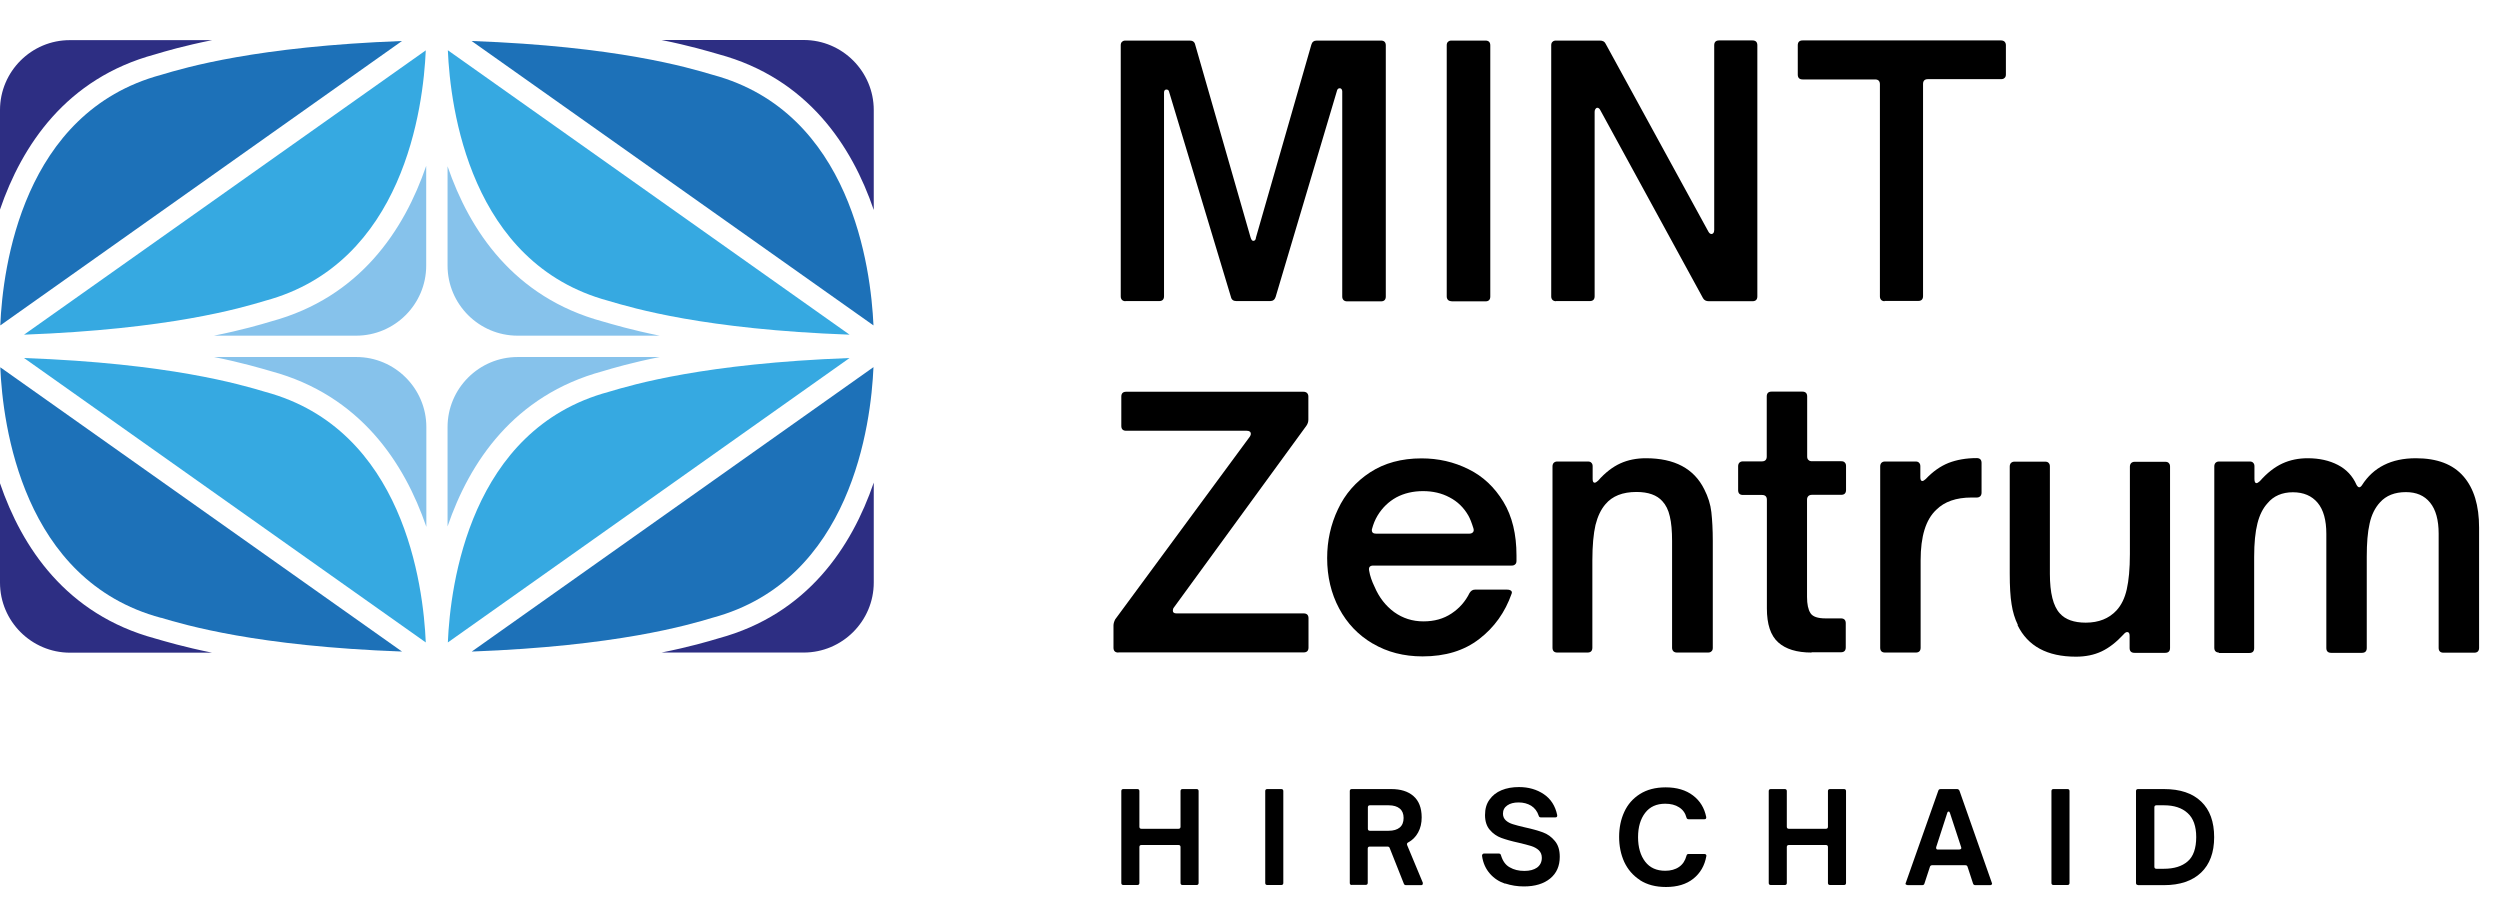
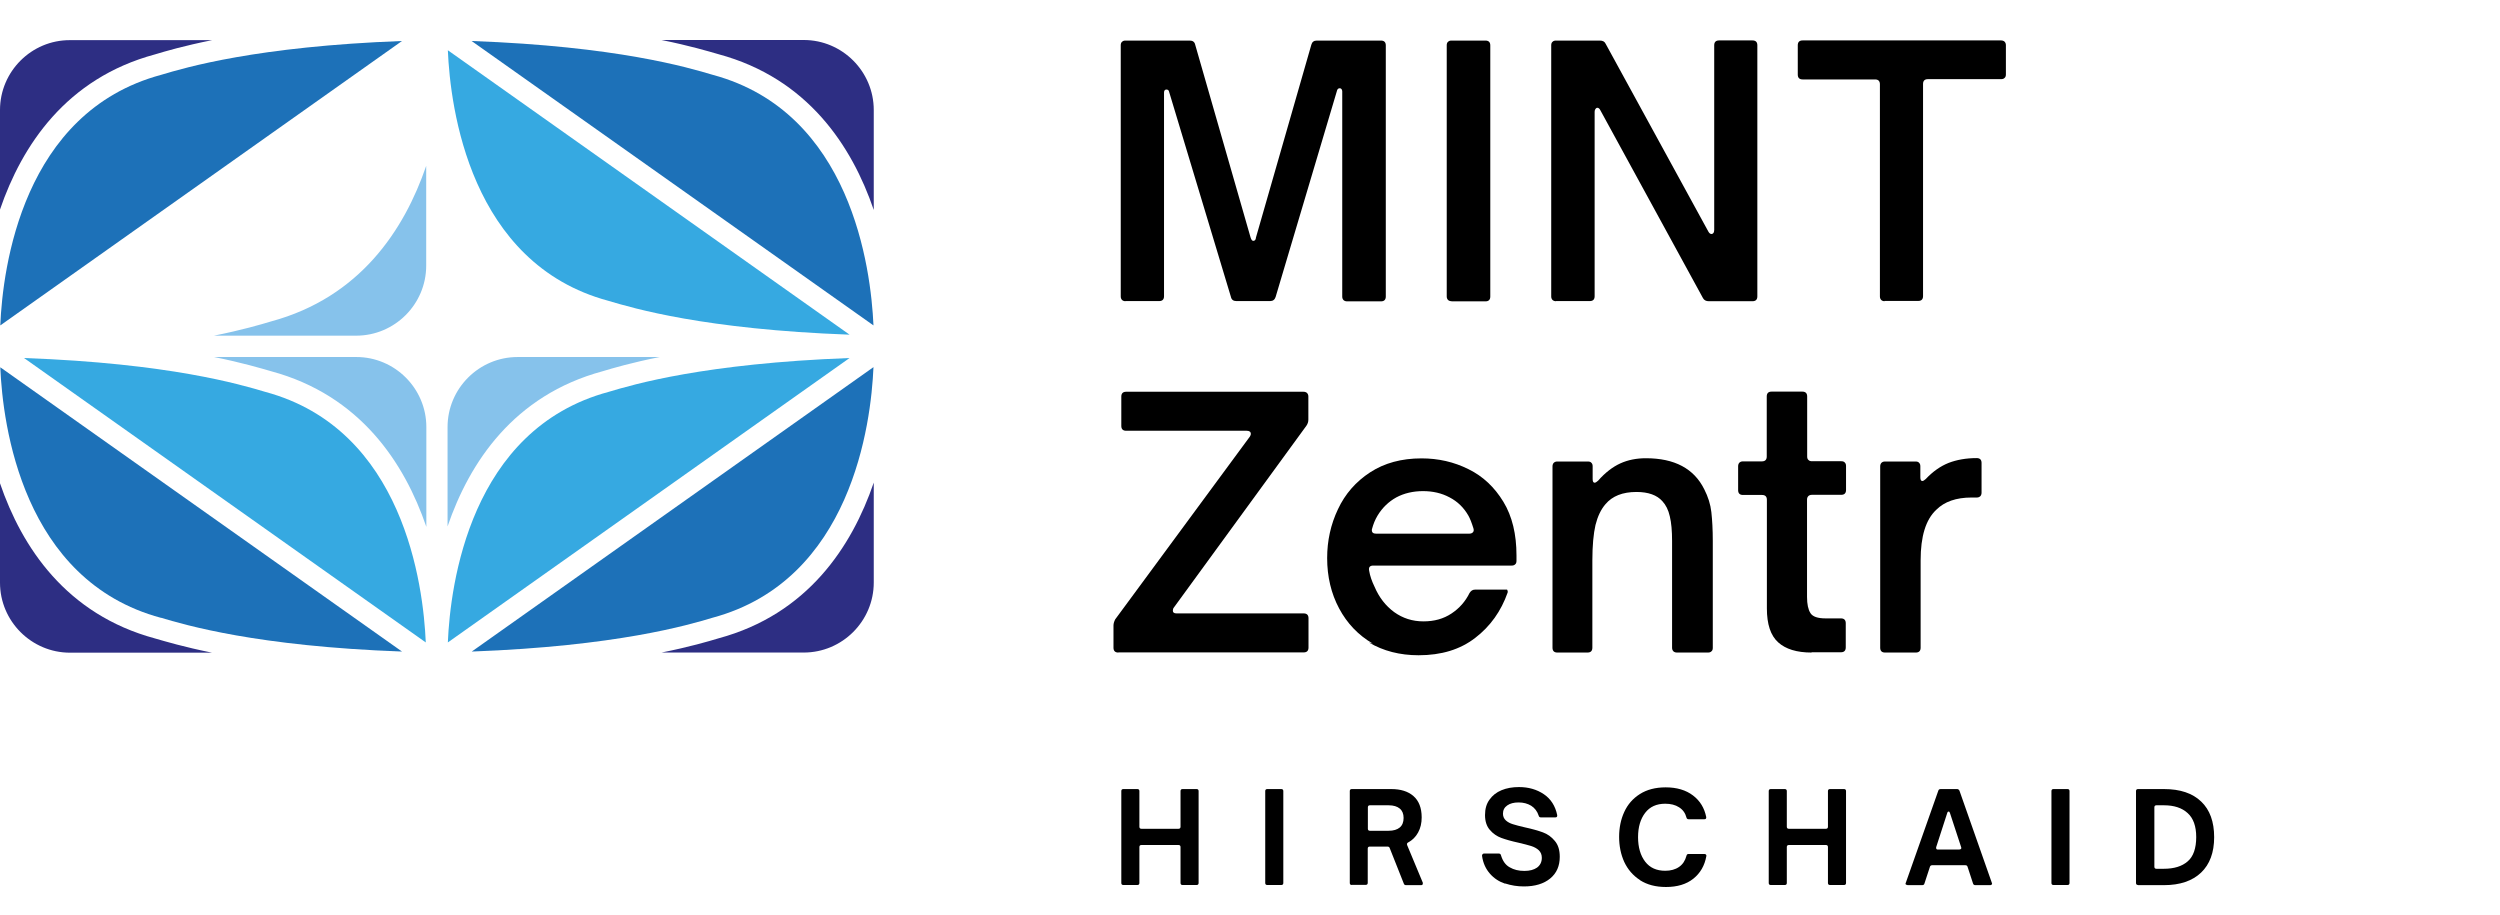
<svg xmlns="http://www.w3.org/2000/svg" id="Ebene_2" data-name="Ebene 2" viewBox="0 0 175.62 64.27">
  <defs>
    <style>
      .cls-1 {
        fill: #2d2e83;
      }

      .cls-2 {
        fill: #36a9e1;
      }

      .cls-3 {
        fill: #1d71b8;
      }

      .cls-4 {
        fill: #86c2eb;
      }
    </style>
  </defs>
  <g id="logos">
    <g>
      <g>
        <path class="cls-4" d="M15.04,23.58h9.98c2.71,0,4.92-2.21,4.92-4.92v-7.01c-1.54,4.5-4.65,9.24-10.9,10.93-.73.22-2.02.6-4.01,1Z" />
        <path class="cls-3" d="M.02,22.86L28.24,2.88c-10.19.38-15.2,1.86-16.93,2.38C1.59,7.88.19,18.8.02,22.86Z" />
-         <path class="cls-2" d="M29.92,3.53L1.69,23.51c10.19-.38,15.2-1.86,16.93-2.38,9.75-2.63,11.12-13.6,11.29-17.6Z" />
        <path class="cls-1" d="M0,7.73v6.99C1.54,10.22,4.65,5.5,10.89,3.82c.73-.22,2.02-.6,4.01-1H4.92C2.21,2.81,0,5.02,0,7.73Z" />
        <path class="cls-1" d="M56.46,2.81h-9.99c1.98.4,3.28.79,4.01,1,6.25,1.69,9.36,6.43,10.9,10.94v-7.02c0-2.71-2.21-4.92-4.92-4.92Z" />
        <path class="cls-2" d="M42.73,21.13c1.75.52,6.75,2.01,16.95,2.38L31.46,3.53c.17,4.04,1.55,14.98,11.27,17.6Z" />
        <path class="cls-3" d="M50.08,5.26c-1.75-.52-6.75-2.01-16.95-2.38l28.23,19.98c-.18-4.02-1.56-14.98-11.28-17.6Z" />
-         <path class="cls-4" d="M31.44,11.68v6.98c0,2.71,2.21,4.92,4.92,4.92h9.98c-1.98-.4-3.28-.79-4.01-1-6.24-1.69-9.35-6.4-10.89-10.9Z" />
        <path class="cls-4" d="M25.02,25.08h-9.98c1.98.4,3.28.79,4.01,1,6.25,1.69,9.36,6.43,10.9,10.93v-7.01c0-2.71-2.21-4.92-4.92-4.92Z" />
        <path class="cls-3" d="M11.29,43.39c1.75.52,6.75,2.01,16.95,2.38L.02,25.8c.17,4.04,1.56,14.98,11.28,17.6Z" />
        <path class="cls-2" d="M18.64,27.53c-1.75-.52-6.75-2.01-16.95-2.38l28.22,19.98c-.17-4.03-1.55-14.98-11.27-17.6Z" />
        <path class="cls-1" d="M0,33.94v6.99c0,2.71,2.21,4.92,4.92,4.92h9.98c-1.98-.4-3.28-.79-4.01-1-6.24-1.69-9.35-6.4-10.89-10.9Z" />
        <path class="cls-1" d="M46.48,45.84h9.98c2.71,0,4.92-2.21,4.92-4.92v-7.02c-1.54,4.5-4.65,9.25-10.9,10.94-.73.22-2.02.6-4.01,1Z" />
        <path class="cls-2" d="M31.46,45.13l28.22-19.98c-10.19.38-15.2,1.86-16.93,2.38-9.73,2.62-11.12,13.54-11.29,17.6Z" />
        <path class="cls-3" d="M61.36,25.79l-28.22,19.98c10.19-.38,15.2-1.86,16.93-2.38,9.74-2.63,11.12-13.6,11.29-17.6Z" />
        <path class="cls-4" d="M31.44,30v6.98c1.54-4.5,4.65-9.21,10.89-10.9.73-.22,2.02-.6,4.01-1h-9.98c-2.71,0-4.92,2.21-4.92,4.92Z" />
      </g>
      <g>
        <path d="M79.07,21.16c-.1,0-.18-.03-.24-.08-.06-.06-.1-.14-.1-.25V3.18c0-.11.03-.2.1-.25.06-.06.14-.08.24-.08h4.51c.21,0,.34.1.38.29l3.89,13.54c.05.16.11.24.19.24.11,0,.18-.08.19-.24l3.89-13.54c.05-.19.18-.29.38-.29h4.51c.22,0,.34.11.34.34v17.64c0,.22-.11.34-.34.34h-2.38c-.1,0-.18-.03-.24-.08-.06-.06-.1-.14-.1-.25V6.42c0-.06-.02-.12-.05-.16-.03-.04-.07-.06-.12-.06-.1,0-.16.05-.19.14l-4.32,14.52c-.06.19-.19.29-.38.29h-2.38c-.21,0-.34-.1-.38-.29l-4.34-14.4c-.02-.11-.08-.17-.19-.17s-.17.07-.17.22v14.3c0,.22-.11.34-.34.34h-2.38Z" />
        <path d="M101.97,21.16c-.1,0-.18-.03-.24-.08-.06-.06-.1-.14-.1-.25V3.18c0-.11.03-.2.1-.25.06-.06.14-.08.24-.08h2.38c.22,0,.34.11.34.34v17.64c0,.22-.11.34-.34.34h-2.38Z" />
        <path d="M109.31,21.16c-.1,0-.18-.03-.24-.08-.06-.06-.1-.14-.1-.25V3.18c0-.11.03-.2.1-.25.06-.06.14-.08.24-.08h3.07c.21,0,.34.07.41.22l7.22,13.2c.06.11.14.17.22.17.05,0,.09-.02.13-.07s.06-.12.06-.22V3.18c0-.22.11-.34.34-.34h2.35c.22,0,.34.11.34.34v17.64c0,.22-.11.34-.34.34h-3.07c-.19,0-.33-.07-.41-.22l-7.2-13.18c-.06-.13-.14-.19-.22-.19-.05,0-.09.03-.13.08-.04.06-.06.12-.06.2v12.96c0,.22-.11.34-.34.34h-2.38Z" />
        <path d="M132.4,21.16c-.1,0-.18-.03-.24-.08-.06-.06-.1-.14-.1-.25V5.92c0-.22-.11-.34-.34-.34h-5.09c-.22,0-.34-.11-.34-.34v-2.06c0-.22.11-.34.34-.34h13.94c.1,0,.18.03.24.08.06.06.1.14.1.25v2.06c0,.11-.03.2-.1.25-.06.06-.14.08-.24.08h-5.14c-.22,0-.34.11-.34.34v14.9c0,.22-.11.34-.34.34h-2.38Z" />
      </g>
      <g>
        <path d="M78.56,45.84c-.22,0-.34-.11-.34-.34v-1.56c0-.13.04-.27.12-.43l9.46-12.84c.05-.08.07-.14.07-.19,0-.14-.1-.22-.29-.22h-8.47c-.22,0-.34-.11-.34-.34v-2.06c0-.22.11-.34.34-.34h12.46c.1,0,.18.03.24.08.06.06.1.14.1.25v1.63c0,.16-.05.3-.14.43l-9.31,12.77c-.05.06-.07.14-.07.22,0,.13.09.19.26.19h8.93c.22,0,.34.11.34.34v2.06c0,.22-.11.34-.34.34h-13.01Z" />
-         <path d="M96.43,45.21c-1.02-.6-1.8-1.42-2.36-2.47-.56-1.05-.84-2.23-.84-3.54,0-1.21.25-2.36.76-3.43.5-1.07,1.26-1.94,2.26-2.59s2.2-.98,3.61-.98c1.18,0,2.28.25,3.3.76,1.02.5,1.83,1.27,2.45,2.29.62,1.02.92,2.28.92,3.77v.38c0,.11-.03.2-.1.25-.06.06-.14.08-.24.08h-9.72c-.24,0-.34.12-.29.36.06.37.19.74.38,1.13.32.75.78,1.34,1.38,1.78.6.43,1.28.65,2.05.65s1.41-.18,1.97-.55c.56-.37.98-.85,1.27-1.44.1-.16.22-.24.38-.24h2.26c.13,0,.22.03.28.08s.07.12.04.2c-.46,1.31-1.22,2.38-2.28,3.19-1.06.82-2.38,1.22-3.98,1.22-1.31,0-2.48-.3-3.49-.9ZM103.19,37.49c.13,0,.22-.03.28-.1.06-.06.07-.15.04-.26-.13-.42-.25-.72-.36-.91-.32-.56-.76-.99-1.32-1.28-.56-.3-1.18-.44-1.87-.44s-1.33.15-1.87.44c-.54.3-.98.72-1.32,1.28-.18.3-.3.61-.38.91-.02.03-.02.07-.02.12,0,.16.1.24.31.24h6.53Z" />
+         <path d="M96.43,45.21c-1.02-.6-1.8-1.42-2.36-2.47-.56-1.05-.84-2.23-.84-3.54,0-1.21.25-2.36.76-3.43.5-1.07,1.26-1.94,2.26-2.59s2.2-.98,3.61-.98c1.18,0,2.28.25,3.3.76,1.02.5,1.83,1.27,2.45,2.29.62,1.02.92,2.28.92,3.77v.38c0,.11-.03.2-.1.25-.06.06-.14.08-.24.08h-9.72c-.24,0-.34.12-.29.36.06.37.19.74.38,1.13.32.75.78,1.34,1.38,1.78.6.43,1.28.65,2.05.65s1.41-.18,1.97-.55c.56-.37.98-.85,1.27-1.44.1-.16.22-.24.38-.24h2.26s.07.12.04.2c-.46,1.31-1.22,2.38-2.28,3.19-1.06.82-2.38,1.22-3.98,1.22-1.31,0-2.48-.3-3.49-.9ZM103.19,37.49c.13,0,.22-.03.28-.1.06-.06.07-.15.04-.26-.13-.42-.25-.72-.36-.91-.32-.56-.76-.99-1.32-1.28-.56-.3-1.18-.44-1.87-.44s-1.33.15-1.87.44c-.54.3-.98.72-1.32,1.28-.18.3-.3.61-.38.91-.02.03-.02.07-.02.12,0,.16.1.24.31.24h6.53Z" />
        <path d="M109.4,45.84c-.22,0-.34-.11-.34-.34v-12.74c0-.1.03-.18.08-.24.06-.06.14-.1.25-.1h2.16c.11,0,.2.03.25.1.06.06.08.14.08.24v.89c0,.18.05.26.14.26.06,0,.14-.05.24-.14.51-.58,1.04-.98,1.57-1.22s1.13-.36,1.79-.36c2.02,0,3.38.73,4.1,2.18.27.53.44,1.06.5,1.61.06.54.1,1.22.1,2.02v7.51c0,.11-.03.2-.1.25-.06.06-.14.08-.24.08h-2.18c-.1,0-.18-.03-.24-.08-.06-.06-.1-.14-.1-.25v-7.51c0-.7-.05-1.28-.16-1.73-.1-.45-.28-.8-.52-1.06-.38-.43-.99-.65-1.82-.65-.98,0-1.7.29-2.18.86-.32.37-.55.86-.7,1.46-.14.61-.22,1.44-.22,2.5v6.12c0,.22-.11.34-.34.34h-2.16Z" />
        <path d="M127.26,45.84c-1.04,0-1.82-.24-2.35-.72-.53-.48-.79-1.27-.79-2.38v-7.63c0-.22-.11-.34-.34-.34h-1.34c-.22,0-.34-.11-.34-.34v-1.68c0-.1.03-.18.08-.24.06-.06.14-.1.25-.1h1.34c.22,0,.34-.11.34-.34v-4.22c0-.22.11-.34.34-.34h2.16c.22,0,.34.11.34.34v4.22c0,.11.03.2.1.25.06.06.14.08.24.08h2.06c.11,0,.2.03.25.1.06.06.08.14.08.24v1.68c0,.22-.11.34-.34.34h-2.06c-.1,0-.18.03-.24.08-.06.06-.1.14-.1.25v6.84c0,.51.08.89.24,1.14.16.25.51.37,1.06.37h1.08c.22,0,.34.11.34.34v1.7c0,.22-.11.34-.34.34h-2.06Z" />
        <path d="M132.42,45.84c-.22,0-.34-.11-.34-.34v-12.74c0-.1.03-.18.08-.24.06-.06.14-.1.25-.1h2.16c.11,0,.2.03.25.1.06.06.08.14.08.24v.77c0,.18.05.26.14.26.06,0,.14-.05.24-.14.5-.53,1.03-.9,1.6-1.13.57-.22,1.23-.34,1.98-.34.22,0,.34.11.34.34v2.09c0,.1-.03.18-.08.24-.06.06-.14.1-.25.1h-.38c-1.07,0-1.9.29-2.47.86-.74.69-1.1,1.87-1.1,3.55v6.14c0,.22-.11.34-.34.34h-2.16Z" />
-         <path d="M141.75,43.9c-.21-.43-.36-.92-.44-1.45-.09-.54-.13-1.26-.13-2.17v-7.51c0-.1.03-.18.08-.24.06-.06.14-.1.25-.1h2.16c.11,0,.2.03.25.1.06.06.08.14.08.24v7.54c0,1.34.23,2.27.7,2.78.38.43.99.65,1.82.65.91,0,1.63-.29,2.16-.86.34-.37.58-.86.72-1.48.14-.62.22-1.44.22-2.48v-6.14c0-.1.03-.18.08-.24.06-.06.14-.1.25-.1h2.16c.11,0,.2.03.25.1.06.06.08.14.08.24v12.74c0,.22-.11.34-.34.34h-2.16c-.22,0-.34-.11-.34-.34v-.86c0-.18-.06-.26-.17-.26-.08,0-.17.06-.26.17-.5.54-1.01.94-1.54,1.19-.53.25-1.13.37-1.8.37-2.02,0-3.38-.74-4.1-2.21Z" />
-         <path d="M155.89,45.84c-.22,0-.34-.11-.34-.34v-12.74c0-.1.03-.18.08-.24.06-.06.14-.1.25-.1h2.16c.11,0,.2.03.25.1.06.06.08.14.08.24v.89c0,.19.05.29.14.29.06,0,.14-.05.24-.14.51-.58,1.04-.99,1.58-1.24.54-.25,1.14-.37,1.78-.37.82,0,1.52.16,2.12.47.6.31,1.04.78,1.31,1.4.06.11.13.17.19.17s.13-.05.19-.14c.8-1.26,2.06-1.9,3.79-1.9,1.49,0,2.6.42,3.34,1.27.74.85,1.1,2.05,1.1,3.6v8.45c0,.22-.11.34-.34.34h-2.16c-.22,0-.34-.11-.34-.34v-8.02c0-.96-.2-1.69-.6-2.18-.4-.5-.97-.74-1.7-.74-.78,0-1.39.24-1.82.72-.35.38-.6.88-.73,1.49-.14.61-.2,1.38-.2,2.33v6.41c0,.22-.11.34-.34.34h-2.16c-.22,0-.34-.11-.34-.34v-8.02c0-.96-.2-1.69-.61-2.18s-.99-.74-1.74-.74-1.36.26-1.78.77c-.32.35-.56.82-.71,1.42-.15.59-.23,1.38-.23,2.35v6.41c0,.22-.11.34-.34.34h-2.16Z" />
      </g>
      <g>
        <path d="M78.91,62.17c-.09,0-.14-.05-.14-.14v-6.46c0-.09.05-.14.14-.14h.99c.09,0,.14.05.14.14v2.51c0,.09.05.14.14.14h2.61c.09,0,.14-.05.14-.14v-2.51c0-.09.05-.14.14-.14h.99c.09,0,.14.05.14.14v6.46c0,.09-.05.14-.14.14h-.99c-.09,0-.14-.05-.14-.14v-2.53c0-.09-.05-.14-.14-.14h-2.61c-.09,0-.14.05-.14.14v2.53c0,.09-.05.14-.14.14h-.99Z" />
        <path d="M89.02,62.17c-.09,0-.14-.05-.14-.14v-6.46c0-.09.05-.14.14-.14h.99c.09,0,.14.05.14.14v6.46c0,.09-.05.14-.14.14h-.99Z" />
        <path d="M94.96,62.17c-.09,0-.14-.05-.14-.14v-6.46c0-.09.05-.14.14-.14h2.77c.66,0,1.18.16,1.56.49.38.33.58.83.58,1.5,0,.4-.08.75-.25,1.06s-.4.54-.7.7c-.08.04-.1.1-.07.19l1.1,2.64s0,.04,0,.06c0,.07-.04.11-.12.11h-1.06c-.08,0-.14-.04-.16-.12l-.98-2.47c-.02-.08-.08-.12-.16-.12h-1.25c-.09,0-.14.05-.14.14v2.41c0,.09-.05.14-.14.14h-.99ZM97.55,58.36c.34,0,.6-.08.78-.23s.27-.38.27-.67-.09-.51-.27-.66-.44-.23-.78-.23h-1.32c-.09,0-.14.05-.14.14v1.51c0,.09.05.14.14.14h1.32Z" />
        <path d="M105.74,62.08c-.42-.14-.78-.37-1.07-.7s-.49-.74-.56-1.26v-.02s.01-.07.04-.1.06-.04.1-.04h1.04c.08,0,.13.04.15.12.12.4.32.69.62.85.29.17.63.25,1.02.25s.67-.08.89-.23c.22-.16.34-.39.34-.69,0-.22-.07-.39-.21-.53-.14-.13-.32-.23-.54-.3-.22-.07-.51-.14-.88-.23-.51-.11-.92-.23-1.22-.34s-.58-.3-.8-.56c-.22-.25-.34-.6-.34-1.04s.1-.79.31-1.08c.21-.3.49-.52.85-.67.36-.15.77-.22,1.23-.22.67,0,1.25.17,1.74.5s.81.83.94,1.47v.04c0,.08-.04.12-.13.12h-1.02c-.08,0-.13-.04-.15-.12-.1-.31-.28-.54-.53-.7-.25-.15-.54-.23-.88-.23s-.6.07-.8.21-.3.33-.3.58c0,.19.07.35.2.47s.3.21.5.27c.2.06.48.14.84.22.51.11.93.23,1.26.35.33.12.61.32.84.6.24.28.35.65.35,1.12,0,.64-.22,1.15-.67,1.52-.45.37-1.06.56-1.85.56-.46,0-.9-.07-1.32-.21Z" />
        <path d="M115.2,61.82c-.49-.32-.85-.74-1.1-1.27-.24-.53-.36-1.12-.36-1.76s.12-1.23.36-1.75c.24-.53.61-.95,1.1-1.26s1.09-.47,1.81-.47c.78,0,1.42.19,1.92.57s.8.88.93,1.52v.02c0,.09-.04.13-.13.13h-1.11c-.08,0-.13-.04-.15-.12-.08-.31-.25-.55-.52-.72-.26-.17-.59-.25-.97-.25-.61,0-1.08.21-1.41.64s-.5,1-.5,1.71.17,1.29.5,1.72c.33.43.8.64,1.41.64.38,0,.71-.09.97-.27.26-.18.43-.44.52-.78.02-.09.07-.13.15-.13h1.11s.08.01.11.04.03.06.03.1c-.12.68-.43,1.21-.92,1.6-.49.39-1.13.58-1.92.58-.72,0-1.32-.16-1.81-.47Z" />
        <path d="M124.39,62.17c-.09,0-.14-.05-.14-.14v-6.46c0-.09.05-.14.14-.14h.99c.09,0,.14.05.14.14v2.51c0,.09.05.14.14.14h2.61c.09,0,.14-.05.14-.14v-2.51c0-.09.05-.14.14-.14h.99c.09,0,.14.05.14.14v6.46c0,.09-.05.14-.14.14h-.99c-.09,0-.14-.05-.14-.14v-2.53c0-.09-.05-.14-.14-.14h-2.61c-.09,0-.14.05-.14.14v2.53c0,.09-.05.14-.14.14h-.99Z" />
        <path d="M133.99,62.17s-.08-.01-.11-.04-.03-.07,0-.12l2.28-6.46c.02-.08.08-.12.17-.12h1.15c.08,0,.13.04.17.12l2.27,6.46.02.07s-.01.05-.04.07-.05.03-.09.03h-1.05c-.08,0-.14-.04-.16-.12l-.38-1.16c-.02-.08-.07-.12-.16-.12h-2.33c-.08,0-.14.04-.16.12l-.38,1.16c-.02.08-.07.12-.16.12h-1.04ZM137.66,59.67s.08-.01.1-.04c.02-.03.03-.07.01-.11l-.79-2.41c-.02-.07-.05-.1-.09-.1-.05,0-.08.03-.1.1l-.78,2.41s0,.03,0,.05c0,.07.04.11.12.11h1.52Z" />
        <path d="M144.25,62.17c-.09,0-.14-.05-.14-.14v-6.46c0-.09.05-.14.14-.14h.99c.09,0,.14.05.14.14v6.46c0,.09-.05.14-.14.14h-.99Z" />
        <path d="M150.19,62.17c-.09,0-.14-.05-.14-.14v-6.46c0-.09.05-.14.14-.14h1.82c1.14,0,2.01.29,2.62.88.61.58.91,1.42.91,2.5s-.31,1.91-.92,2.49c-.61.58-1.48.88-2.61.88h-1.82ZM152,61.03c.72,0,1.28-.17,1.68-.52.4-.34.6-.92.6-1.71,0-.75-.2-1.32-.6-1.68-.4-.37-.96-.55-1.66-.55h-.54c-.09,0-.14.05-.14.14v4.18c0,.09.05.14.14.14h.53Z" />
      </g>
    </g>
  </g>
</svg>